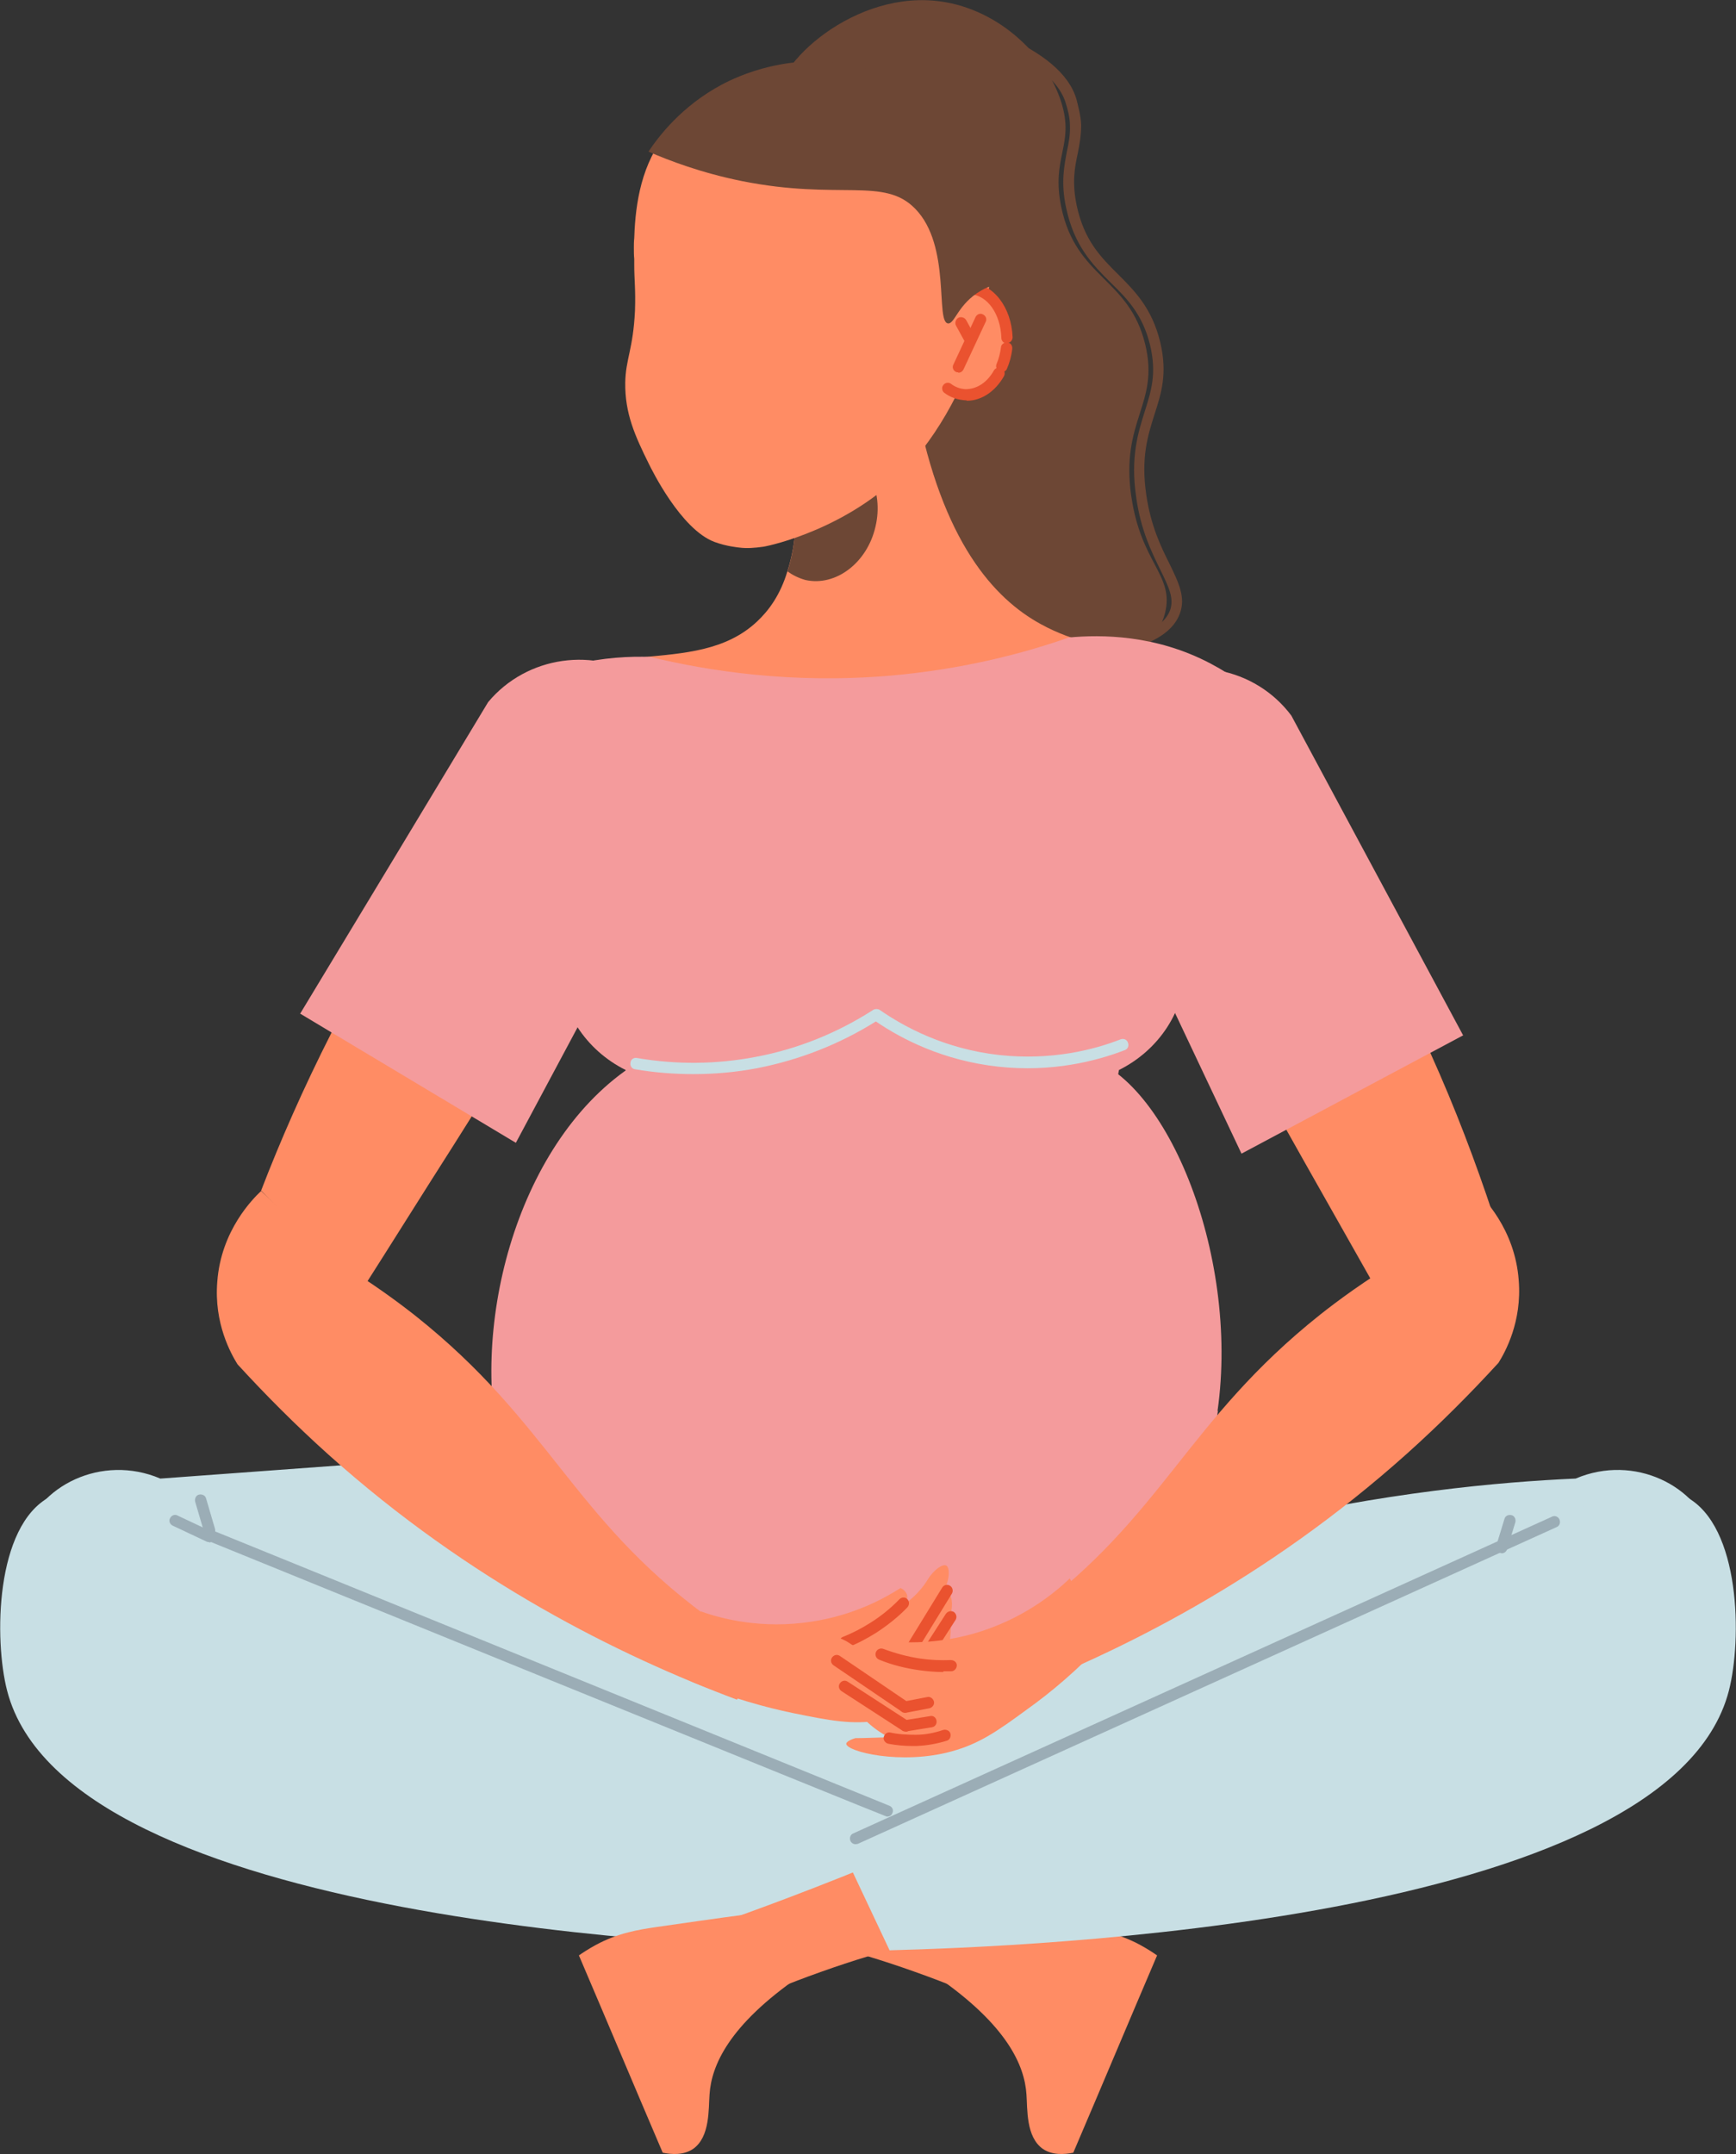
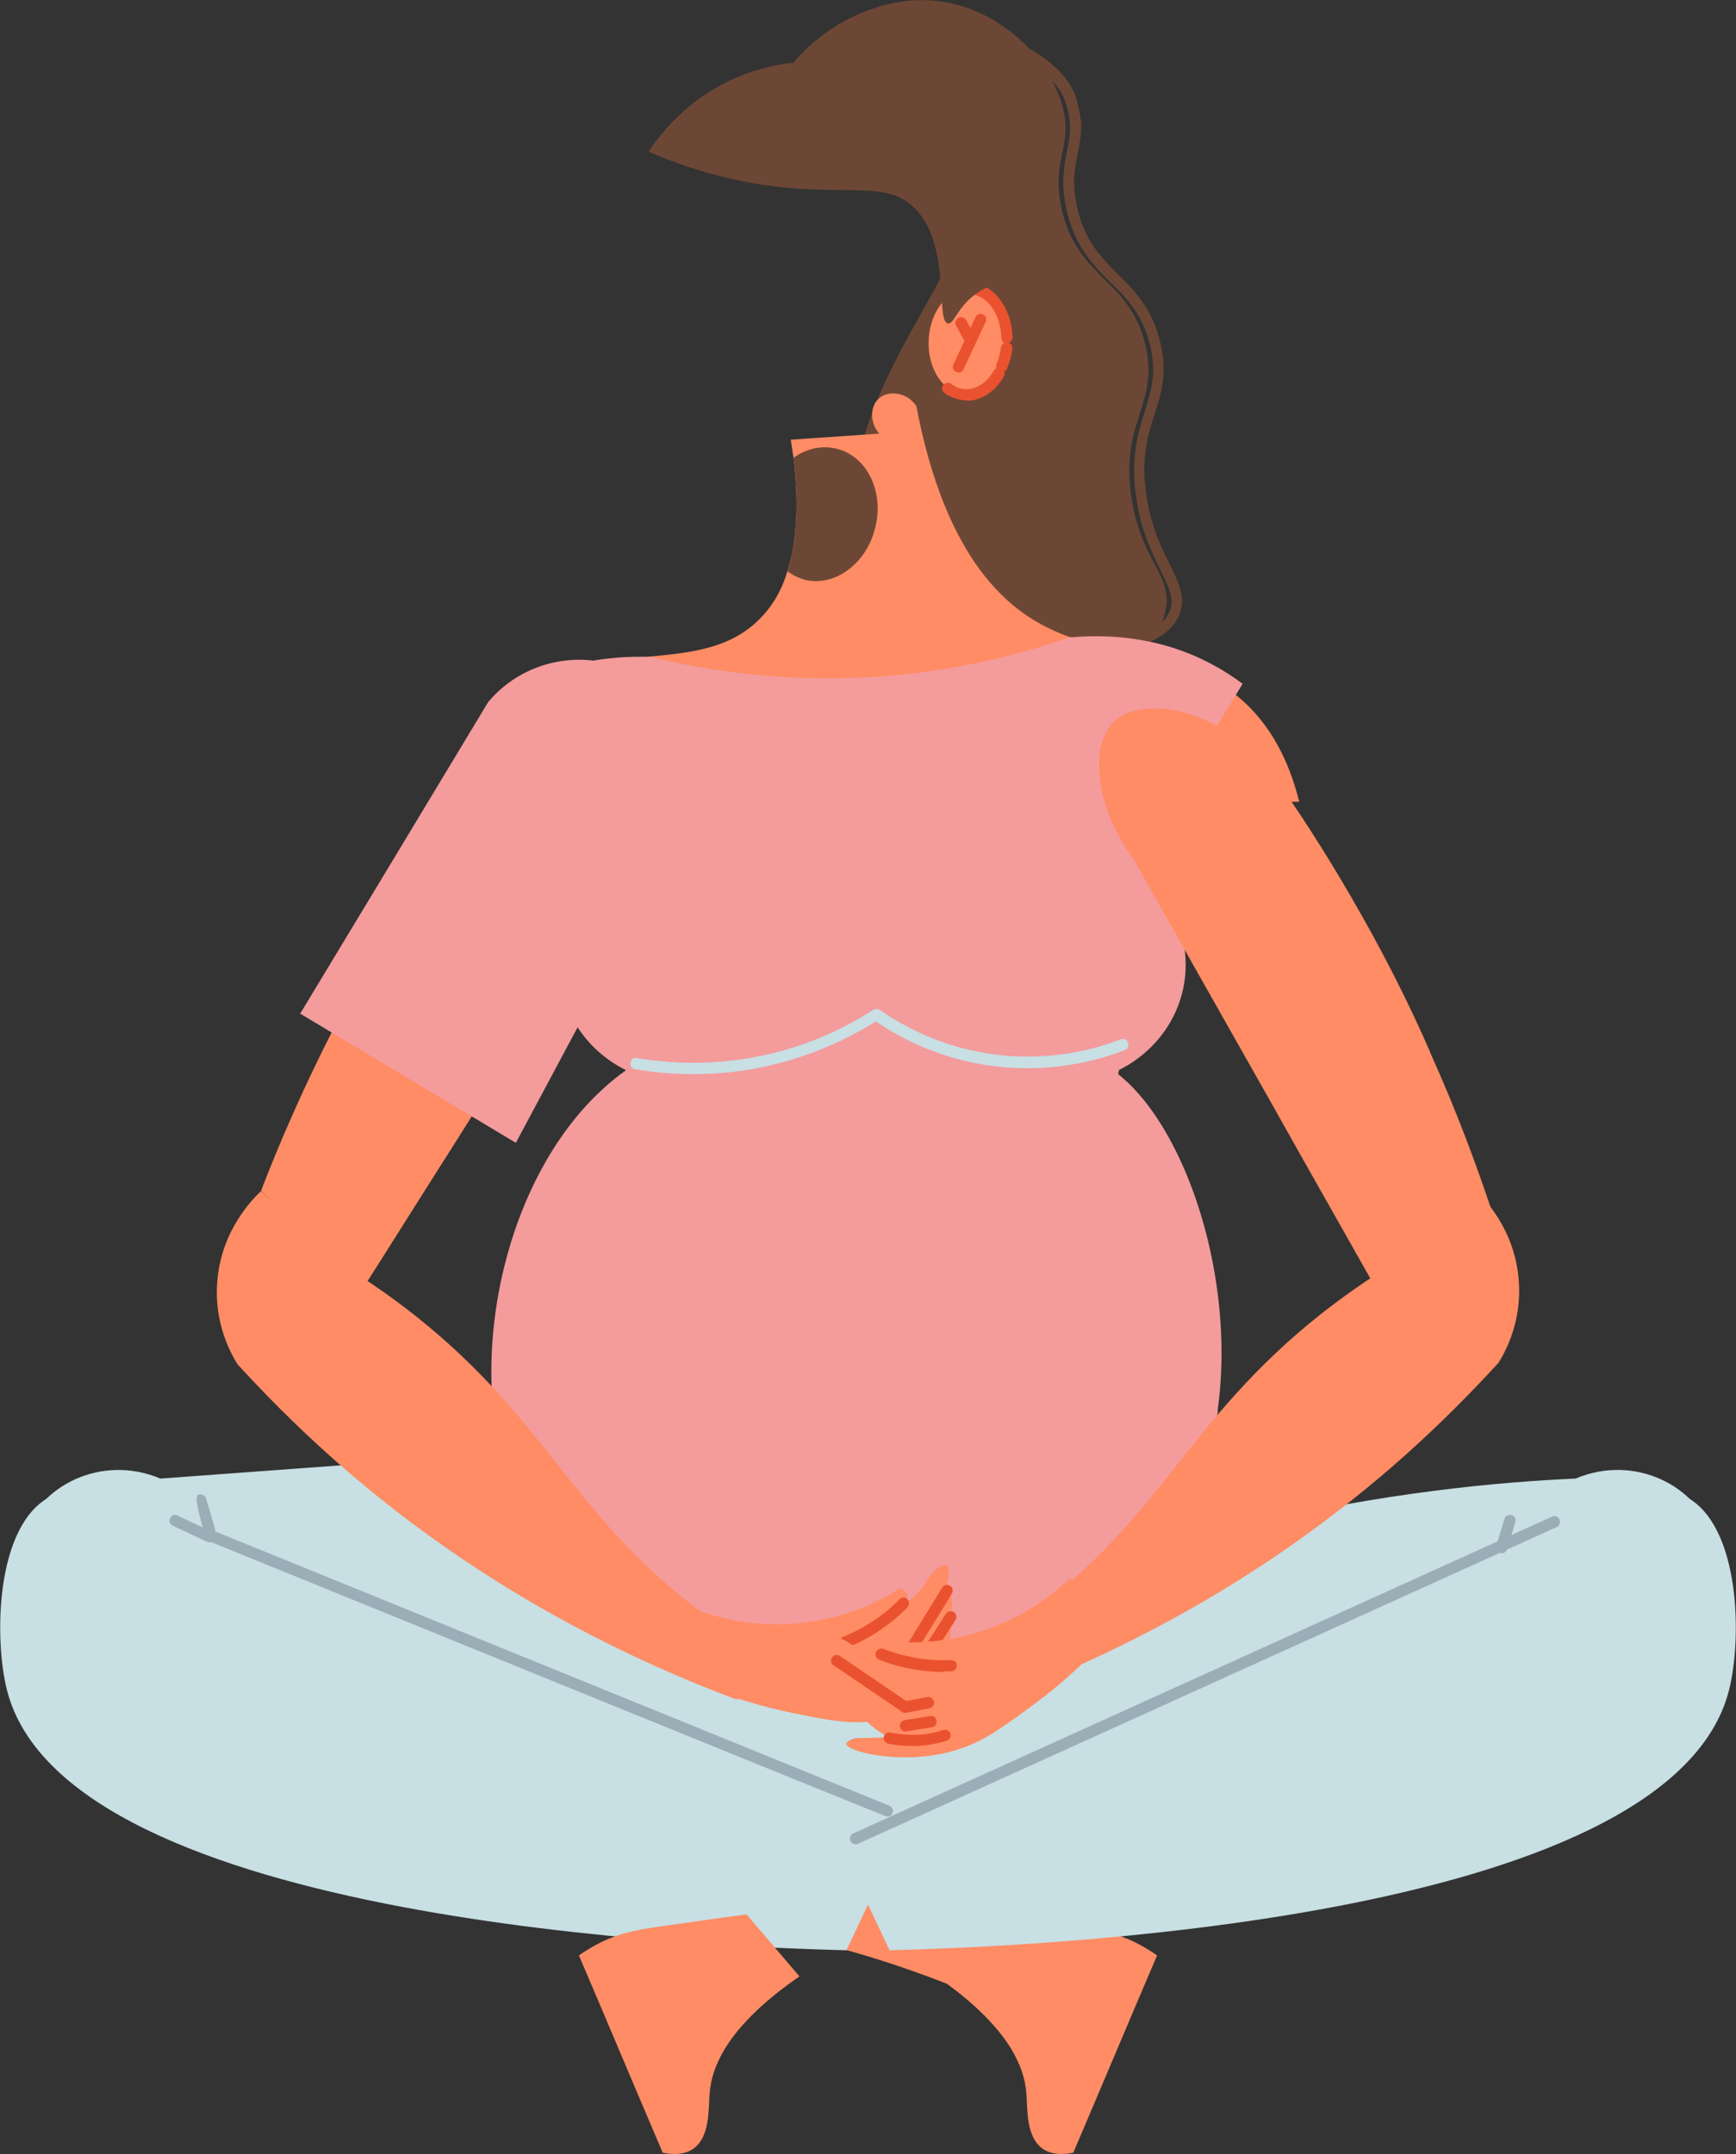
<svg xmlns="http://www.w3.org/2000/svg" width="79" height="98" viewBox="0 0 79 98" fill="none">
  <rect x="0" y="0" width="79" height="98" fill="#333333" stroke="none" />
  <g clip-path="url(#clip0_270_707)">
    <path d="M51.485 22.597C51.928 25.638 53.445 26.165 53.019 27.881C52.439 30.209 48.928 31.993 45.927 31.602C42.705 31.177 40.097 28.272 39.21 25.316C36.977 17.823 46.2 11.061 43.677 7.323C41.836 4.621 35.937 6.643 35.391 4.808C34.931 3.245 38.579 -0.34 42.535 0.034C45.296 0.289 47.598 2.43 48.297 4.655C48.91 6.609 47.819 7.136 48.297 9.43C48.979 12.675 51.382 12.641 52.115 15.665C52.78 18.401 50.973 19.097 51.485 22.614V22.597Z" fill="#6D4735" />
    <path d="M51.672 29.495L51.519 29.002C52.456 28.713 53.036 28.305 53.24 27.779C53.445 27.235 53.189 26.708 52.797 25.91C52.405 25.111 51.911 24.109 51.706 22.631C51.433 20.796 51.791 19.691 52.098 18.706C52.388 17.788 52.644 16.99 52.337 15.699C51.996 14.306 51.297 13.592 50.547 12.861C49.729 12.046 48.893 11.213 48.518 9.463C48.263 8.291 48.433 7.543 48.552 6.881C48.638 6.49 48.706 6.133 48.689 5.708C48.689 5.335 48.586 4.978 48.518 4.757C47.888 2.395 43.012 1.24 42.04 1.036L42.142 0.526C43.574 0.832 48.314 2.022 48.996 4.553C49.064 4.842 49.183 5.25 49.2 5.674C49.2 6.15 49.132 6.558 49.047 6.966C48.91 7.611 48.774 8.274 48.996 9.344C49.337 10.941 50.087 11.689 50.871 12.47C51.638 13.235 52.422 14.017 52.797 15.563C53.138 16.99 52.848 17.89 52.541 18.842C52.235 19.81 51.911 20.813 52.166 22.529C52.371 23.922 52.831 24.873 53.224 25.655C53.633 26.505 53.974 27.184 53.684 27.932C53.428 28.611 52.746 29.121 51.638 29.461L51.672 29.495Z" fill="#6D4735" />
    <path d="M59.105 36.478C46.473 36.394 33.874 36.343 21.259 36.258C21.497 35.034 22.043 33.267 23.475 31.908C26.834 28.748 31.624 30.94 34.454 28.272C34.982 27.779 35.511 27.066 35.835 25.979C36.227 24.772 36.38 23.124 36.108 20.813C36.073 20.559 36.022 20.287 35.988 19.998C36.176 19.998 36.38 19.981 36.551 19.964C37.727 19.879 38.869 19.811 40.011 19.726C39.568 19.216 39.602 18.486 39.977 18.146C40.404 17.738 41.256 17.823 41.699 18.469C42.876 24.653 45.245 27.236 47.359 28.391C50.462 30.107 53.65 29.241 56.565 31.891C58.116 33.284 58.781 35.119 59.122 36.462L59.105 36.478Z" fill="#FF8C64" />
    <path d="M51.314 35.663C51.314 35.663 51.587 35.663 51.74 35.799C51.962 35.986 52.047 36.325 51.928 36.648H26.561C26.458 36.376 26.527 36.088 26.714 35.918C26.919 35.731 27.192 35.782 27.226 35.782C30.601 34.898 33.226 34.915 35.017 35.119C36.483 35.272 36.858 35.476 38.477 35.561C41.358 35.697 42.62 35.153 44.972 35C46.422 34.898 48.587 34.932 51.297 35.663H51.314Z" fill="white" />
    <path d="M41.188 31.721C41.375 31.806 41.665 31.925 42.023 32.044C43.233 32.417 44.239 32.349 44.955 32.282C47.512 32.061 49.882 31.704 50.683 31.585C48.842 31.653 47.001 31.704 45.177 31.772L41.205 31.721H41.188Z" fill="#122275" />
    <path d="M38.852 31.721C38.665 31.806 38.375 31.925 38.017 32.044C36.806 32.417 35.801 32.349 35.084 32.282C32.527 32.061 30.158 31.704 29.356 31.585C31.198 31.653 33.039 31.704 34.863 31.772L38.835 31.721H38.852Z" fill="#122275" />
    <path d="M5.387 75.182C6.018 72.565 6.666 69.932 7.297 67.315C12.564 67.315 18.344 67.519 24.566 68.131C30.362 68.692 35.732 69.507 40.608 70.442C44.563 74.145 44.955 79.871 42.177 83.252C40.182 85.682 36.721 86.718 33.295 86.039C30.874 85.699 28.265 85.206 25.521 84.476C16.963 82.199 10.229 78.495 5.37 75.182H5.387Z" fill="#FF8C64" />
    <path d="M52.593 69.201C51.144 66.721 49.541 64.75 48.109 63.238C49.047 58.379 49.985 53.536 50.922 48.677C52.729 47.777 53.957 45.976 53.957 43.886C53.957 42.51 53.428 41.27 52.542 40.318C52.781 39.044 53.036 37.752 53.275 36.478C52.576 35.646 51.519 34.677 50.053 33.947C45.382 31.636 40.523 33.862 39.739 34.252C38.886 33.879 34.011 31.636 29.34 33.947C27.874 34.677 26.834 35.646 26.118 36.478C26.356 37.752 26.612 39.044 26.851 40.318C25.964 41.27 25.436 42.527 25.436 43.886C25.436 45.959 26.663 47.777 28.47 48.677C29.408 53.536 30.346 58.379 31.283 63.238C29.851 64.75 28.249 66.721 26.8 69.201C23.748 74.434 22.827 79.447 22.538 82.624C25.334 83.779 28.896 84.918 33.09 85.597C35.392 85.971 37.523 86.141 39.449 86.192C39.534 85.087 39.892 85.087 39.978 86.192C41.887 86.141 44.035 85.971 46.337 85.597C50.53 84.918 54.076 83.762 56.889 82.624C56.599 79.447 55.679 74.434 52.627 69.201H52.593Z" fill="#F49B9C" />
    <path d="M55.423 64.189C54.417 71.308 48.552 80.618 38.937 80.618C29.322 80.618 23.219 71.461 22.452 64.189C21.787 57.801 24.754 49.679 30.788 47.471C33.823 46.366 36.619 47.114 38.937 47.759C39.142 47.81 39.125 47.81 39.312 47.861C43.967 49.153 47.052 47.64 49.064 47.997C52.985 48.677 56.429 57.019 55.406 64.189H55.423Z" fill="#F49B9C" />
    <path d="M40.625 86.073C38.324 87.466 36.636 87.585 35.494 87.432C34.727 87.33 33.925 87.059 32.118 86.787C30.891 86.6 29.987 86.549 29.766 86.532C23.628 86.056 11.508 79.549 11.508 79.549C9.496 78.478 6.853 76.983 3.785 75.064C1.62 74.112 0.529 71.818 1.074 69.898C1.722 67.605 4.62 66.127 7.297 67.265C12.394 66.891 17.491 66.517 22.572 66.144C27.652 68.114 32.715 70.102 37.795 72.073C38.733 76.728 39.688 81.384 40.625 86.039V86.073Z" fill="#C8DFE4" />
    <path d="M7.331 70.271C9.888 71.359 10.894 74.366 9.922 76.677C9.172 78.461 7.314 79.633 5.234 79.667C4.603 79.31 3.938 78.936 3.256 78.58C2.625 78.24 1.995 77.934 1.381 77.628C1.245 77.424 -0.119 75.165 0.904 72.854C1.892 70.628 4.739 69.167 7.331 70.271V70.271Z" fill="#FF8C64" />
    <path d="M47.615 87.959C46.813 89.012 45.995 90.082 45.194 91.136C44.41 90.779 43.182 90.252 41.648 89.709C29.817 85.478 23.168 88.4 13.979 84.832C11.797 83.983 8.694 82.471 5.319 79.616C6.086 76.541 6.87 73.466 7.637 70.391C16.144 73.823 22.571 76.864 27.004 79.107C29.459 80.347 33.567 82.488 39.483 84.9C42.858 86.276 45.688 87.296 47.615 87.942V87.959Z" fill="#FF8C64" />
    <path d="M52.661 88.944C51.382 91.934 50.121 94.941 48.842 97.932C48.433 98.017 47.887 98.05 47.461 97.762C46.677 97.218 46.762 95.927 46.711 95.281C46.626 93.973 45.842 92.138 42.62 89.912C43.421 88.978 44.222 88.026 45.023 87.092C46.472 87.279 47.819 87.483 49.149 87.669C49.933 87.788 50.854 87.924 51.894 88.485C52.235 88.672 52.49 88.842 52.661 88.961V88.944Z" fill="#FF8C64" />
    <path d="M38.511 88.724C32.698 88.571 3.069 87.534 0.324 76.915C-0.273 74.605 -0.222 69.422 2.267 68.097C4.535 66.891 7.689 68.845 8.268 69.236L16.144 73.857C24.396 77.119 32.664 80.381 40.915 83.643C40.114 85.342 39.312 87.041 38.511 88.74V88.724Z" fill="#C8DFE4" />
    <path d="M38.375 86.073C40.676 87.466 42.364 87.585 43.507 87.432C44.274 87.33 45.075 87.058 46.882 86.786C48.109 86.6 49.013 86.549 49.235 86.531C55.372 86.056 67.493 79.549 67.493 79.549C69.504 78.478 72.147 76.983 75.216 75.063C77.381 74.112 78.472 71.818 77.926 69.898C77.278 67.604 74.38 66.126 71.704 67.264C68.243 67.417 62.941 67.893 56.616 69.405C51.485 70.646 49.763 71.58 46.746 72.141C42.228 72.973 35.375 72.82 25.896 67.621C30.056 73.755 34.215 79.905 38.375 86.039V86.073Z" fill="#C8DFE4" />
    <path d="M71.652 70.271C69.095 71.359 68.089 74.366 69.061 76.677C69.811 78.461 71.669 79.633 73.749 79.667C74.38 79.31 75.045 78.936 75.727 78.58C76.358 78.24 76.988 77.934 77.602 77.628C77.738 77.424 79.102 75.165 78.079 72.854C77.091 70.628 74.244 69.167 71.652 70.271V70.271Z" fill="#FF8C64" />
-     <path d="M31.385 87.959C32.187 89.012 33.005 90.082 33.806 91.136C34.59 90.779 35.818 90.252 37.352 89.709C49.183 85.478 55.832 88.4 65.021 84.832C67.203 83.983 70.306 82.471 73.681 79.616C72.914 76.541 72.13 73.466 71.363 70.391C62.856 73.823 56.429 76.864 51.996 79.107C49.541 80.347 45.433 82.488 39.517 84.9C36.142 86.276 33.312 87.296 31.385 87.942V87.959Z" fill="#FF8C64" />
    <path d="M26.339 88.944C27.617 91.934 28.879 94.941 30.158 97.932C30.567 98.017 31.112 98.05 31.538 97.762C32.323 97.218 32.237 95.927 32.289 95.281C32.374 93.973 33.158 92.138 36.38 89.912C35.579 88.978 34.778 88.026 33.976 87.092C32.527 87.279 31.18 87.483 29.851 87.669C29.067 87.788 28.146 87.924 27.106 88.485C26.765 88.672 26.509 88.842 26.339 88.961V88.944Z" fill="#FF8C64" />
    <path d="M40.489 88.724C46.302 88.571 75.931 87.534 78.676 76.915C79.273 74.605 79.222 69.422 76.733 68.097C74.465 66.891 71.311 68.845 70.732 69.236C68.106 70.782 65.481 72.311 62.856 73.857C54.604 77.119 46.336 80.381 38.085 83.643C38.886 85.342 39.688 87.041 40.489 88.74V88.724Z" fill="#C8DFE4" />
    <path d="M54.349 70.034C54.928 69.881 55.508 69.728 56.071 69.592C55.099 71.563 53.922 72.651 53.019 73.279C51.416 74.418 50.462 74.248 45.825 75.896C43.285 76.796 43.387 76.915 42.449 77.085C40.898 77.374 39.159 77.323 35.511 76.168C30.618 74.621 27.498 73.636 24.583 70.68C22.946 69.015 21.958 67.35 21.412 66.262C21.77 66.075 22.145 65.871 22.503 65.685C26.373 65.99 30.26 66.296 34.13 66.602C40.864 67.74 47.598 68.896 54.332 70.034H54.349Z" fill="#F49B9C" />
    <path d="M38.937 83.898C38.835 83.898 38.75 83.847 38.699 83.745C38.648 83.609 38.699 83.456 38.835 83.405L70.629 68.997C70.749 68.929 70.919 68.997 70.97 69.133C71.022 69.269 70.97 69.422 70.834 69.473L39.04 83.881C39.04 83.881 38.971 83.898 38.937 83.898Z" fill="#9BADB6" />
    <path d="M68.328 70.663C68.123 70.612 68.038 70.459 68.089 70.323L68.464 69.1C68.498 68.963 68.635 68.896 68.788 68.93C68.925 68.963 68.993 69.116 68.959 69.252L68.584 70.476C68.549 70.595 68.447 70.663 68.345 70.663H68.328Z" fill="#9BADB6" />
    <path d="M40.352 82.641C40.25 82.624 9.564 70.136 9.564 70.136C9.428 70.085 9.359 69.932 9.428 69.796C9.479 69.66 9.632 69.593 9.769 69.66L40.472 82.148C40.608 82.199 40.676 82.352 40.608 82.488C40.574 82.59 40.472 82.641 40.37 82.641H40.352Z" fill="#9BADB6" />
    <path d="M9.513 70.153C9.513 70.153 9.444 70.153 9.41 70.136L7.859 69.406C7.723 69.338 7.671 69.185 7.74 69.066C7.808 68.93 7.961 68.879 8.081 68.947L9.632 69.677C9.768 69.746 9.819 69.898 9.751 70.017C9.7 70.119 9.615 70.17 9.513 70.17V70.153Z" fill="#9BADB6" />
-     <path d="M9.547 69.898C9.428 69.898 9.325 69.83 9.291 69.711L8.882 68.318C8.848 68.182 8.916 68.029 9.053 67.995C9.189 67.961 9.343 68.029 9.377 68.165L9.786 69.558C9.82 69.694 9.752 69.847 9.615 69.881C9.598 69.881 9.564 69.881 9.547 69.881V69.898Z" fill="#9BADB6" />
+     <path d="M9.547 69.898C9.428 69.898 9.325 69.83 9.291 69.711C8.848 68.182 8.916 68.029 9.053 67.995C9.189 67.961 9.343 68.029 9.377 68.165L9.786 69.558C9.82 69.694 9.752 69.847 9.615 69.881C9.598 69.881 9.564 69.881 9.547 69.881V69.898Z" fill="#9BADB6" />
    <path d="M39.841 23.956C39.466 25.604 38.034 26.692 36.653 26.386C36.346 26.301 36.074 26.165 35.835 25.995C36.227 24.789 36.38 23.141 36.108 20.83C36.67 20.422 37.352 20.252 38.034 20.405C39.415 20.711 40.233 22.308 39.841 23.956V23.956Z" fill="#6D4735" />
-     <path d="M41.12 21.442C38.58 24.025 35.153 24.806 34.727 24.874C34.352 24.925 33.994 24.959 33.619 24.908C33.619 24.908 33.056 24.857 32.511 24.653C30.976 24.076 29.646 21.34 29.527 21.102C28.896 19.828 28.436 18.809 28.453 17.416C28.47 16.328 28.811 15.903 28.896 14.136C28.93 13.168 28.862 12.726 28.862 12.046V11.775C28.845 11.622 28.845 11.452 28.845 11.265C28.845 11.129 28.845 10.993 28.862 10.84C28.862 10.721 28.879 10.585 28.879 10.45C28.965 8.937 29.305 7.085 30.618 5.76C30.618 5.76 31.982 4.418 34.454 3.976C35.136 3.84 35.869 3.823 35.869 3.823H36.397C37.778 3.908 41.29 4.316 43.438 6.966C46.899 11.265 44.239 18.231 41.12 21.442V21.442Z" fill="#FF8C64" />
    <path d="M45.825 15.632C45.757 16.957 44.904 17.994 43.915 17.943C42.927 17.892 42.194 16.77 42.262 15.445C42.33 14.12 43.182 13.084 44.171 13.135C45.16 13.186 45.893 14.307 45.825 15.632V15.632Z" fill="#FF8C64" />
    <path d="M43.984 18.214C43.575 18.197 43.251 18.078 42.978 17.875C42.859 17.79 42.842 17.62 42.927 17.518C43.012 17.399 43.182 17.382 43.285 17.467C43.489 17.62 43.694 17.688 43.933 17.705C44.461 17.705 44.921 17.399 45.228 16.855C45.297 16.736 45.45 16.685 45.586 16.753C45.706 16.821 45.757 16.974 45.689 17.11C45.297 17.806 44.666 18.231 44.001 18.231L43.984 18.214Z" fill="#EA522F" />
    <path d="M45.586 16.923C45.348 16.855 45.297 16.702 45.348 16.566C45.45 16.328 45.518 16.057 45.552 15.802C45.552 15.666 45.706 15.564 45.842 15.581C45.978 15.581 46.081 15.717 46.064 15.87C46.029 16.193 45.944 16.498 45.825 16.77C45.791 16.872 45.689 16.923 45.586 16.923V16.923Z" fill="#EA522F" />
    <path d="M45.825 15.632C45.688 15.632 45.569 15.513 45.569 15.377C45.535 14.29 44.938 13.423 44.154 13.389C44.001 13.389 43.83 13.406 43.66 13.474C43.523 13.525 43.37 13.474 43.319 13.338C43.268 13.202 43.319 13.049 43.455 12.998C43.694 12.896 43.932 12.862 44.171 12.862C45.211 12.913 46.029 13.984 46.081 15.343C46.081 15.479 45.978 15.598 45.825 15.615V15.632Z" fill="#EA522F" />
    <path d="M43.609 16.94C43.609 16.94 43.54 16.94 43.506 16.923C43.37 16.855 43.319 16.702 43.387 16.583L44.393 14.425C44.461 14.289 44.614 14.238 44.734 14.306C44.87 14.374 44.921 14.527 44.853 14.646L43.847 16.804C43.796 16.906 43.711 16.957 43.609 16.957V16.94Z" fill="#EA522F" />
    <path d="M44.12 15.665C44.035 15.665 43.932 15.614 43.898 15.53L43.506 14.816C43.438 14.697 43.489 14.527 43.608 14.459C43.728 14.391 43.898 14.442 43.966 14.561L44.358 15.275C44.427 15.394 44.376 15.563 44.256 15.632C44.222 15.649 44.171 15.665 44.137 15.665H44.12Z" fill="#EA522F" />
    <path d="M39.21 3.058C39.551 3.143 42.978 4.043 44.768 7.271C45.927 9.344 46.336 12.233 45.381 12.895C45.177 13.031 45.057 12.98 44.648 13.218C43.591 13.83 43.455 14.73 43.148 14.713C42.551 14.679 43.301 11.179 41.648 9.497C40.233 8.036 38.204 9.123 33.772 8.24C31.913 7.866 30.447 7.305 29.51 6.898C29.987 6.184 31.027 4.825 32.834 3.856C33.499 3.5 36.039 2.259 39.21 3.041V3.058Z" fill="#6D4735" />
    <path d="M53.258 36.495H26.117L22.946 31.398C23.713 30.99 24.753 30.548 26.049 30.243C27.464 29.903 28.691 29.852 29.595 29.886C32.186 30.514 35.988 31.126 40.54 30.735C43.813 30.447 46.558 29.733 48.638 29.002C50.104 28.866 52.593 28.866 55.099 30.192C55.644 30.48 56.121 30.786 56.548 31.109C55.457 32.91 54.366 34.694 53.258 36.495V36.495Z" fill="#F49B9C" />
    <path d="M65.089 47.896C66.248 50.461 67.169 52.925 67.936 55.235C66.35 56.697 64.782 58.175 63.214 59.67C61.901 57.359 60.605 55.048 59.293 52.738C58.849 51.939 58.389 51.141 57.946 50.342C55.815 46.587 53.701 42.833 51.57 39.061C49.763 36.614 49.627 33.862 50.683 32.842C51.894 31.67 55.337 32.061 57.809 35.085C59.054 36.818 60.298 38.755 61.509 40.845C62.907 43.257 64.1 45.602 65.089 47.879V47.896Z" fill="#FF8C64" />
-     <path d="M66.589 47.097L56.497 52.483C54.246 47.709 51.979 42.934 49.729 38.177C48.45 35.697 49.32 32.604 51.689 31.177C54.025 29.767 57.111 30.345 58.764 32.553C61.373 37.413 63.981 42.255 66.589 47.114V47.097Z" fill="#F49B9C" />
    <path d="M15.087 46.978C13.809 49.493 12.752 51.905 11.882 54.165C13.383 55.711 14.883 57.257 16.383 58.821C17.815 56.578 19.213 54.335 20.645 52.092C21.139 51.311 21.617 50.546 22.111 49.765C24.413 46.129 26.731 42.476 29.032 38.823C30.959 36.461 31.232 33.726 30.226 32.655C29.084 31.432 25.623 31.636 22.998 34.541C21.668 36.223 20.321 38.092 19.008 40.114C17.491 42.459 16.195 44.736 15.087 46.961V46.978Z" fill="#FF8C64" />
    <path d="M13.655 46.111L23.475 51.99C25.964 47.335 28.453 42.679 30.942 38.024C32.34 35.611 31.624 32.485 29.339 30.922C27.089 29.393 23.969 29.835 22.213 31.942C19.366 36.665 16.519 41.388 13.672 46.094L13.655 46.111Z" fill="#F49B9C" />
    <path d="M35.033 75.368C34.539 76.014 34.045 76.677 33.533 77.322C28.095 75.284 21.361 71.919 14.968 66.194C13.434 64.818 12.053 63.424 10.808 62.065C10.502 61.572 9.734 60.196 9.888 58.31C10.058 55.966 11.524 54.521 11.882 54.182C12.973 55.218 14.065 56.255 15.155 57.291C16.912 58.327 18.19 59.296 18.923 59.873C25.009 64.716 26.049 69.014 32.101 73.483C33.363 74.417 34.454 75.063 35.016 75.385L35.033 75.368Z" fill="#FF8C64" />
    <path d="M43.967 75.301C44.461 75.947 44.956 76.609 45.467 77.255C50.905 75.216 57.639 71.852 64.032 66.126C65.567 64.75 66.947 63.357 68.192 61.998C68.499 61.505 69.266 60.129 69.112 58.243C68.942 55.898 67.476 54.454 67.118 54.114C66.027 55.151 64.936 56.187 63.845 57.224C62.089 58.26 60.81 59.228 60.077 59.806C53.991 64.648 52.951 68.947 46.899 73.415C45.638 74.35 44.546 74.995 43.984 75.318L43.967 75.301Z" fill="#FF8C64" />
    <path d="M31.913 73.313C32.817 73.636 34.658 74.128 36.943 73.772C38.835 73.483 40.216 72.735 40.983 72.242C41.154 72.327 41.239 72.446 41.273 72.548C41.307 72.667 41.273 72.786 41.222 72.939C41.716 72.565 42.04 72.157 42.21 71.869C42.517 71.376 42.909 71.138 43.063 71.223C43.216 71.308 43.233 71.767 42.995 72.293C43.063 72.344 43.114 72.395 43.165 72.446C43.37 72.718 43.353 73.126 43.233 73.534C43.267 73.704 43.267 73.891 43.267 74.077C43.267 75.165 42.739 76.014 42.381 76.507C42.858 76.303 43.319 76.116 43.796 75.912C44.137 75.878 44.256 75.912 44.273 75.98C44.41 76.303 42.398 77.917 40.011 78.274C38.767 78.461 37.846 78.291 36.09 77.934C34.863 77.679 33.277 77.254 31.487 76.507C31.624 75.437 31.76 74.366 31.896 73.296L31.913 73.313Z" fill="#FF8C64" />
    <path d="M38.46 74.978C38.358 74.978 38.255 74.91 38.221 74.808C38.17 74.672 38.221 74.519 38.358 74.468C38.784 74.298 39.21 74.078 39.585 73.84C40.079 73.534 40.54 73.16 40.932 72.752C41.034 72.65 41.205 72.65 41.29 72.752C41.392 72.854 41.392 73.007 41.29 73.126C40.864 73.568 40.369 73.959 39.841 74.298C39.431 74.553 38.988 74.791 38.528 74.961C38.494 74.961 38.46 74.978 38.426 74.978H38.46Z" fill="#EA522F" />
    <path d="M41.136 75.811C41.136 75.811 41.051 75.811 41 75.777C40.88 75.709 40.846 75.539 40.915 75.42L42.875 72.226C42.943 72.107 43.114 72.056 43.233 72.141C43.352 72.209 43.387 72.379 43.318 72.498L41.358 75.692C41.358 75.692 41.221 75.811 41.136 75.811V75.811Z" fill="#EA522F" />
    <path d="M40.096 76.048C39.977 76.048 39.875 75.963 39.84 75.844C39.806 75.709 39.892 75.573 40.028 75.539L41.068 75.284C41.204 75.25 41.341 75.335 41.375 75.471C41.409 75.607 41.324 75.743 41.187 75.777L40.147 76.031C40.147 76.031 40.113 76.031 40.079 76.031L40.096 76.048Z" fill="#EA522F" />
    <path d="M41.477 76.593C41.477 76.593 41.375 76.593 41.341 76.559C41.221 76.474 41.187 76.321 41.255 76.202L43.045 73.415C43.131 73.297 43.284 73.263 43.404 73.331C43.523 73.415 43.557 73.568 43.489 73.687L41.699 76.474C41.699 76.474 41.562 76.593 41.477 76.593V76.593Z" fill="#EA522F" />
-     <path d="M40.335 76.898C40.216 76.898 40.114 76.83 40.079 76.711C40.045 76.575 40.114 76.439 40.267 76.388L41.392 76.083C41.545 76.049 41.682 76.134 41.716 76.27C41.75 76.406 41.682 76.541 41.529 76.592L40.403 76.898C40.403 76.898 40.352 76.898 40.335 76.898V76.898Z" fill="#EA522F" />
    <path d="M40.011 77.714C39.875 77.714 39.772 77.612 39.755 77.493C39.738 77.357 39.84 77.221 39.977 77.204C40.403 77.153 40.812 77.051 41.204 76.881C41.562 76.728 41.903 76.541 42.21 76.321C42.33 76.236 42.483 76.253 42.568 76.372C42.653 76.491 42.636 76.644 42.517 76.728C42.176 76.983 41.801 77.187 41.392 77.357C40.966 77.527 40.505 77.646 40.045 77.714C40.045 77.714 40.028 77.714 40.011 77.714Z" fill="#EA522F" />
    <path d="M48.655 71.835C47.956 72.497 46.49 73.704 44.257 74.332C42.415 74.842 40.847 74.74 39.944 74.604C39.824 74.757 39.79 74.893 39.807 74.995C39.807 75.114 39.892 75.233 40.012 75.318C39.415 75.182 38.938 74.944 38.665 74.757C38.188 74.434 37.727 74.383 37.625 74.519C37.523 74.655 37.693 75.08 38.136 75.454C38.102 75.522 38.068 75.59 38.051 75.675C37.983 76.014 38.17 76.371 38.443 76.694C38.494 76.864 38.563 77.034 38.631 77.204C39.091 78.189 39.909 78.75 40.455 79.039C39.944 79.039 39.432 79.073 38.921 79.073C38.597 79.175 38.511 79.276 38.511 79.328C38.511 79.684 41.017 80.313 43.336 79.667C44.546 79.328 45.331 78.801 46.763 77.747C47.785 77.017 49.047 75.98 50.36 74.553C49.797 73.636 49.235 72.718 48.672 71.801L48.655 71.835Z" fill="#FF8C64" />
    <path d="M42.927 76.065C42.552 76.065 42.177 76.031 41.819 75.981C41.205 75.895 40.591 75.743 40.012 75.505C39.875 75.454 39.807 75.301 39.858 75.165C39.909 75.029 40.063 74.961 40.199 75.012C40.745 75.216 41.307 75.369 41.887 75.454C42.347 75.522 42.808 75.539 43.268 75.522C43.421 75.522 43.541 75.624 43.541 75.76C43.541 75.895 43.438 76.031 43.285 76.031C43.166 76.031 43.046 76.031 42.927 76.031V76.065Z" fill="#EA522F" />
    <path d="M41.188 77.918C41.188 77.918 41.086 77.918 41.035 77.867L37.932 75.76C37.813 75.675 37.779 75.522 37.864 75.403C37.949 75.284 38.102 75.25 38.222 75.335L41.325 77.442C41.444 77.527 41.478 77.68 41.393 77.799C41.342 77.867 41.256 77.918 41.171 77.918H41.188Z" fill="#EA522F" />
    <path d="M41.188 77.917C41.069 77.917 40.949 77.832 40.932 77.714C40.898 77.578 41.001 77.442 41.137 77.408L42.194 77.204C42.33 77.17 42.467 77.272 42.501 77.408C42.535 77.544 42.433 77.68 42.296 77.714L41.239 77.917C41.239 77.917 41.205 77.917 41.188 77.917Z" fill="#EA522F" />
-     <path d="M41.205 78.767C41.205 78.767 41.103 78.767 41.069 78.733L38.29 76.932C38.17 76.847 38.136 76.694 38.222 76.575C38.307 76.456 38.46 76.422 38.58 76.507L41.358 78.308C41.478 78.393 41.512 78.546 41.427 78.665C41.376 78.733 41.29 78.784 41.205 78.784V78.767Z" fill="#EA522F" />
    <path d="M41.205 78.767C41.086 78.767 40.967 78.682 40.949 78.546C40.932 78.41 41.018 78.274 41.171 78.257L42.33 78.07C42.467 78.036 42.603 78.138 42.62 78.291C42.637 78.427 42.552 78.563 42.398 78.58L41.239 78.767H41.205V78.767Z" fill="#EA522F" />
    <path d="M41.495 79.43C41.137 79.43 40.779 79.396 40.421 79.328C40.285 79.294 40.182 79.158 40.217 79.022C40.251 78.886 40.37 78.784 40.523 78.818C40.898 78.903 41.291 78.92 41.683 78.92C42.109 78.92 42.518 78.835 42.927 78.699C43.064 78.665 43.217 78.733 43.251 78.869C43.285 79.005 43.217 79.158 43.081 79.192C42.637 79.328 42.177 79.413 41.7 79.43C41.632 79.43 41.563 79.43 41.495 79.43Z" fill="#EA522F" />
    <path d="M31.556 48.864C30.669 48.864 29.783 48.796 28.896 48.643C28.76 48.626 28.658 48.49 28.692 48.337C28.709 48.201 28.828 48.099 28.998 48.133C30.789 48.439 32.596 48.422 34.386 48.082C36.295 47.725 38.102 46.995 39.739 45.941C39.824 45.891 39.943 45.891 40.029 45.941C41.154 46.723 43.012 47.725 45.484 47.997C47.837 48.252 49.78 47.76 50.99 47.284C51.127 47.233 51.28 47.284 51.331 47.437C51.382 47.573 51.331 47.725 51.178 47.776C49.899 48.269 47.871 48.796 45.416 48.524C42.944 48.252 41.051 47.284 39.858 46.468C38.204 47.505 36.38 48.218 34.471 48.592C33.499 48.779 32.527 48.864 31.556 48.864V48.864Z" fill="#C8DFE4" />
  </g>
  <defs>
    <clipPath id="clip0_270_707">
      <rect width="79" height="98" fill="white" />
    </clipPath>
  </defs>
</svg>